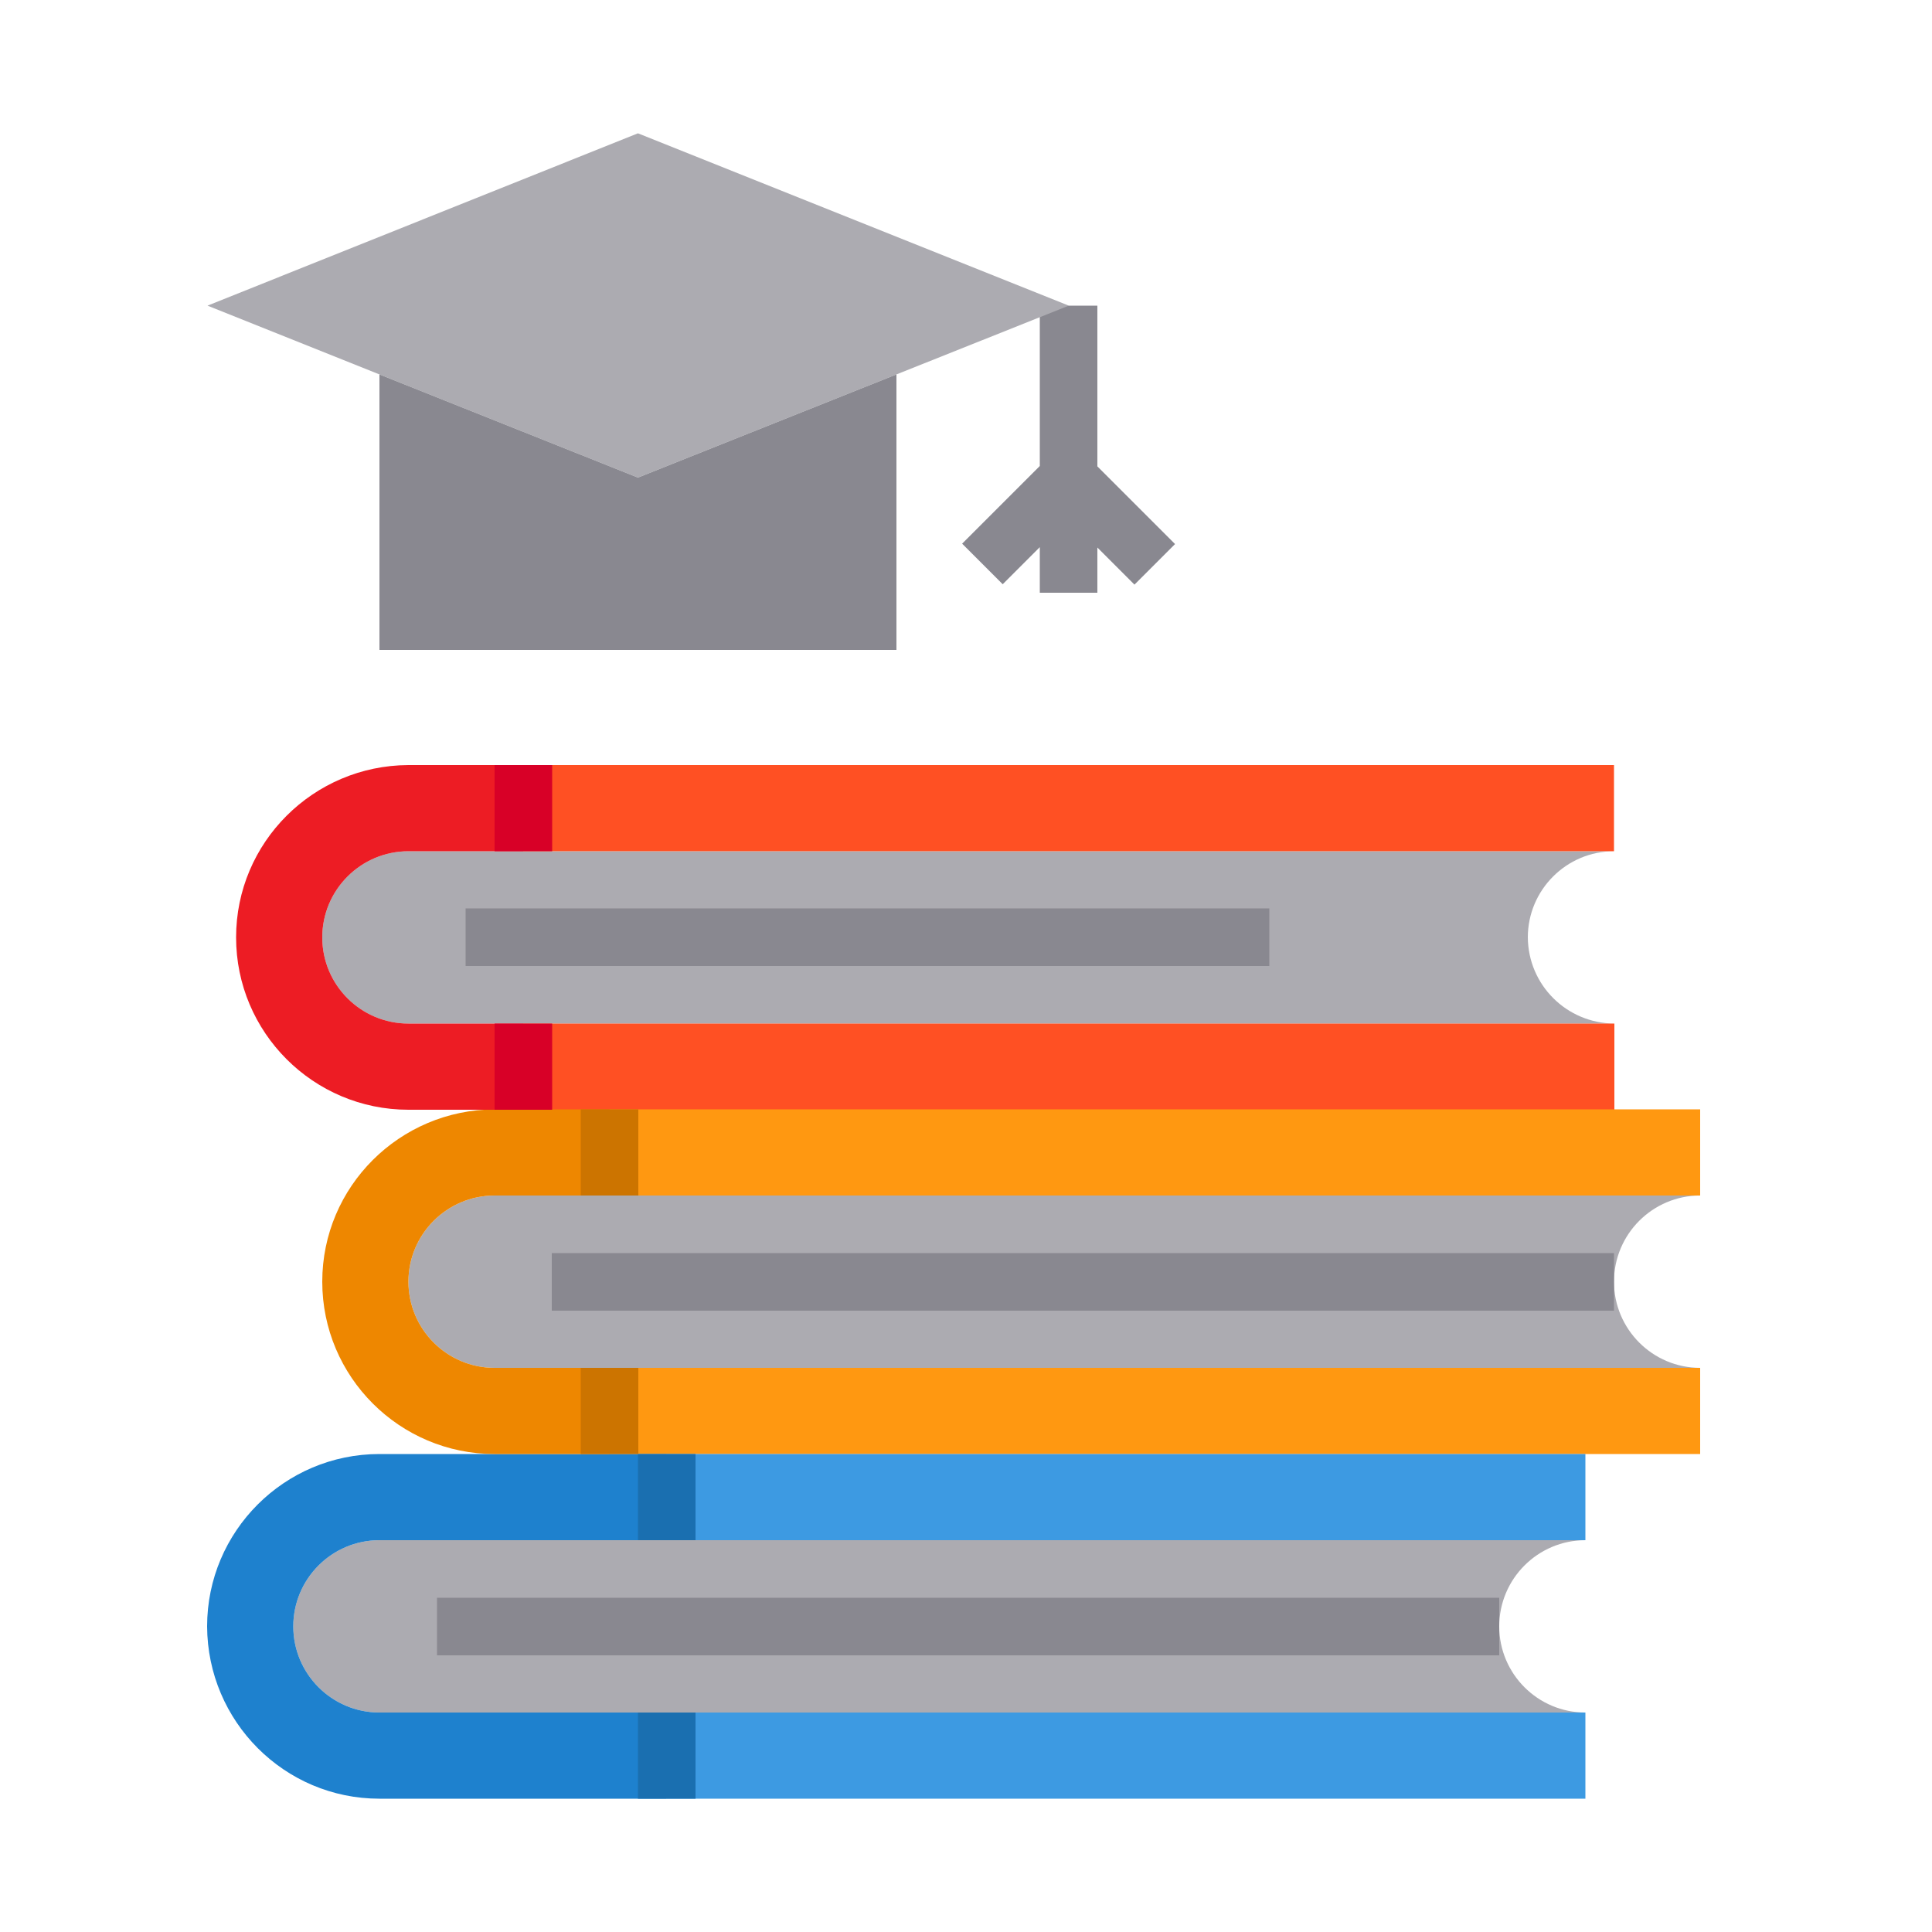
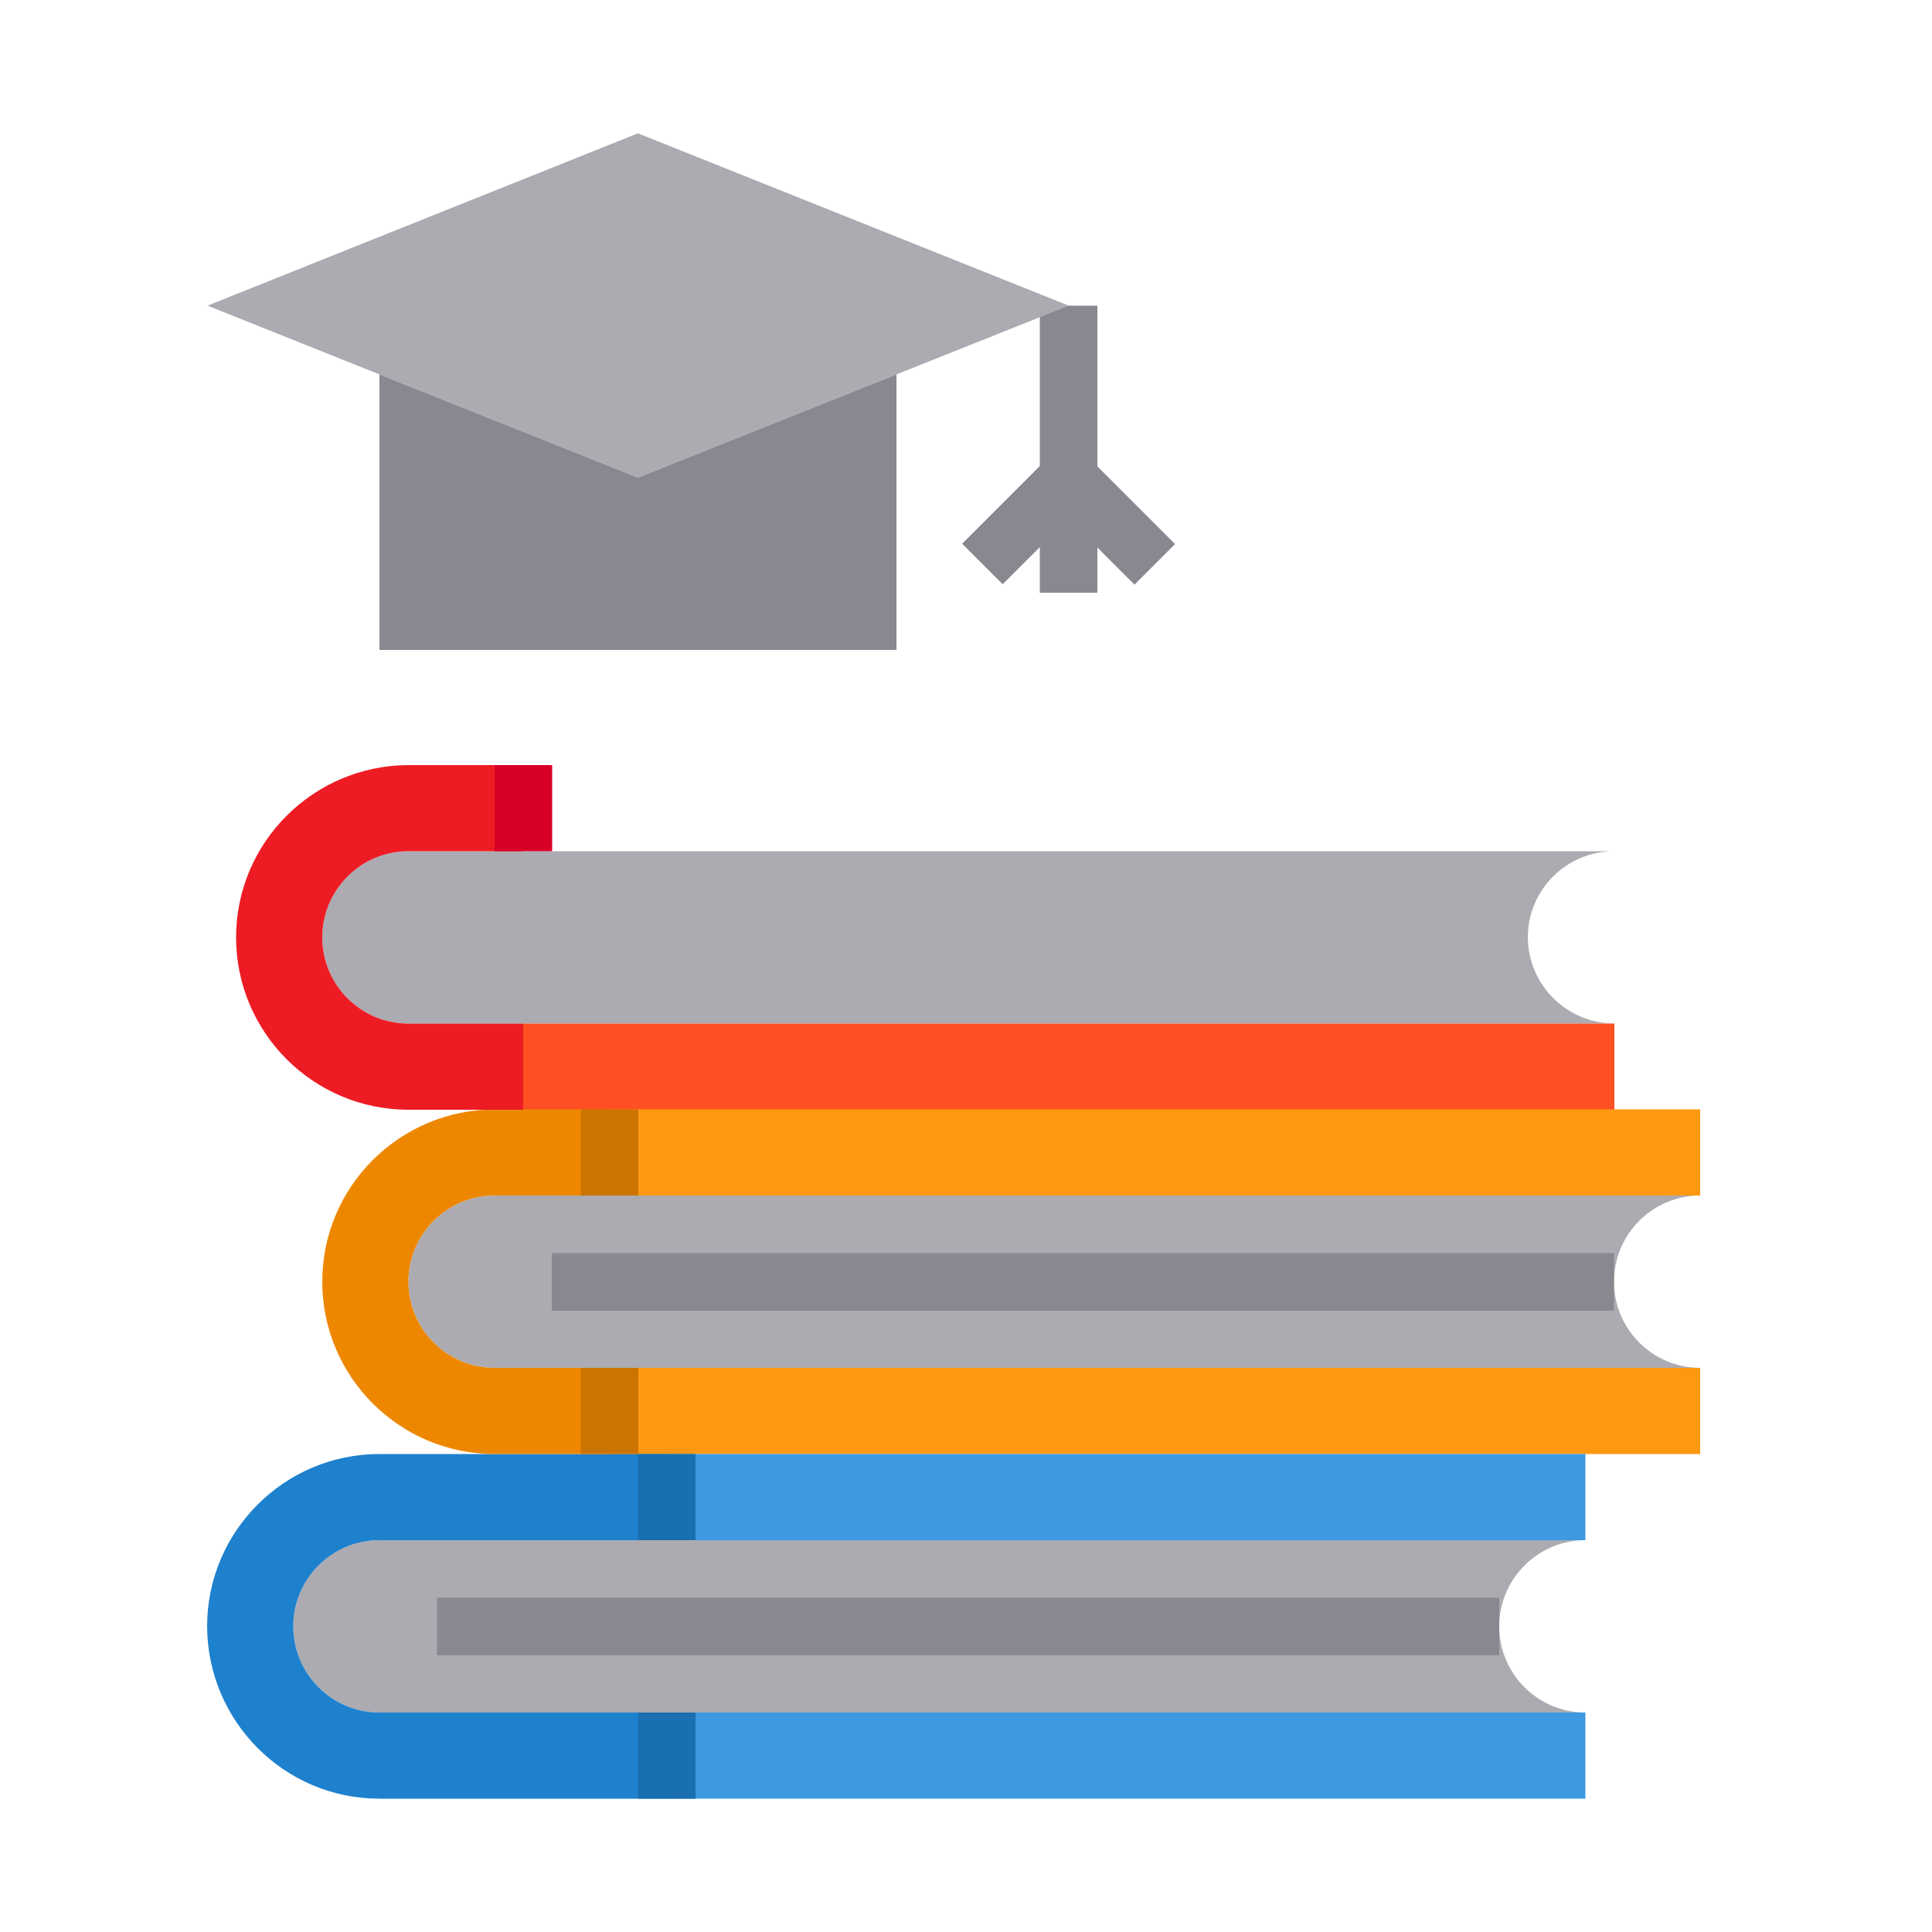
<svg xmlns="http://www.w3.org/2000/svg" version="1.1" id="Layer_1" x="0px" y="0px" viewBox="0 0 50 50" style="enable-background:new 0 0 50 50;" xml:space="preserve">
  <style type="text/css">
	.st0{fill:#898890;}
	.st1{fill:#ACABB1;}
	.st2{fill:#FF5023;}
	.st3{fill:#FF9811;}
	.st4{fill:#3D9AE2;}
	.st5{fill:#1E81CE;}
	.st6{fill:#EE8700;}
	.st7{fill:#ED1C24;}
	.st8{fill:#1A6FB0;}
	.st9{fill:#CC7400;}
	.st10{fill:#D80027;}
</style>
  <g>
    <path class="st0" d="M30.41,14.08l-2.01-2.01V7.91h-1.49v4.15l-2.01,2.01l1.05,1.05l0.96-0.96v1.18h1.49v-1.17l0.96,0.96   L30.41,14.08z" />
    <path class="st1" d="M39.54,24.26c0-1.23,1-2.23,2.23-2.23H10.57c-1.23,0-2.23,1-2.23,2.23c0,1.23,1,2.23,2.23,2.23h31.21   C40.54,26.48,39.55,25.49,39.54,24.26z" />
-     <path class="st0" d="M12.05,23.51h20.8V25h-20.8V23.51z" />
-     <path class="st2" d="M32.11,19.8H13.54v2.23h18.57h9.66v-1.49V19.8H32.11z" />
    <path class="st2" d="M13.54,26.49v2.23h2.23h19.32h6.69v-2.23h-9.56H13.54z" />
    <path class="st3" d="M44,35.4v2.23h-2.97H17.25h-1.49V35.4H44z" />
    <path class="st3" d="M44,28.71v2.23H15.77v-2.23h19.32h6.69H44z" />
    <path class="st1" d="M41.77,33.17c0,1.23,1,2.23,2.23,2.23H12.8c-1.23,0-2.23-1-2.23-2.23c0-1.23,1-2.23,2.23-2.23H44   C42.77,30.94,41.77,31.94,41.77,33.17z" />
    <path class="st4" d="M17.25,44.32h23.78v2.23H17.25V44.32z" />
    <path class="st4" d="M17.25,37.63h23.78v2.23H17.25V37.63z" />
    <path class="st1" d="M38.8,42.09c0,1.23,1,2.23,2.23,2.23l0,0H9.82c-1.23,0-2.23-1-2.23-2.23c0-1.23,1-2.23,2.23-2.23h31.21   C39.8,39.86,38.8,40.86,38.8,42.09z" />
    <path class="st1" d="M27.66,7.91L23.2,9.69l-6.69,2.67L9.82,9.69L5.37,7.91l11.14-4.46L27.66,7.91z" />
    <path class="st0" d="M23.2,9.69v7.13H9.82V9.69l6.69,2.67L23.2,9.69z" />
    <path class="st5" d="M17.25,44.32v2.23H9.82c-2.46,0-4.45-2-4.46-4.46c0-2.46,2-4.46,4.46-4.46h7.43v2.23H9.82   c-1.23,0-2.23,1-2.23,2.23c0,1.23,1,2.23,2.23,2.23H17.25z" />
    <path class="st6" d="M15.77,35.4v2.23H12.8c-2.46,0-4.46-2-4.46-4.46c0-2.46,2-4.45,4.46-4.46h2.97v2.23H12.8   c-1.23,0-2.23,1-2.23,2.23c0,1.23,1,2.23,2.23,2.23H15.77z" />
    <path class="st7" d="M13.54,26.49v2.23h-2.97c-2.46,0-4.46-2-4.46-4.46c0-2.46,2-4.45,4.46-4.46h2.97v2.23h-2.97   c-1.23,0-2.23,1-2.23,2.23c0,1.23,1,2.23,2.23,2.23H13.54z" />
    <path class="st0" d="M11.31,41.35H38.8v1.49H11.31V41.35z" />
    <path class="st8" d="M16.51,37.63H18v2.23h-1.49V37.63z" />
    <path class="st8" d="M16.51,44.32H18v2.23h-1.49V44.32z" />
    <path class="st0" d="M14.28,32.43h27.49v1.49H14.28V32.43z" />
    <path class="st9" d="M15.03,35.4h1.49v2.23h-1.49V35.4z" />
    <path class="st9" d="M15.03,28.71h1.49v2.23h-1.49V28.71z" />
-     <path class="st10" d="M12.8,26.49h1.49v2.23H12.8V26.49z" />
    <path class="st10" d="M12.8,19.8h1.49v2.23H12.8V19.8z" />
  </g>
</svg>